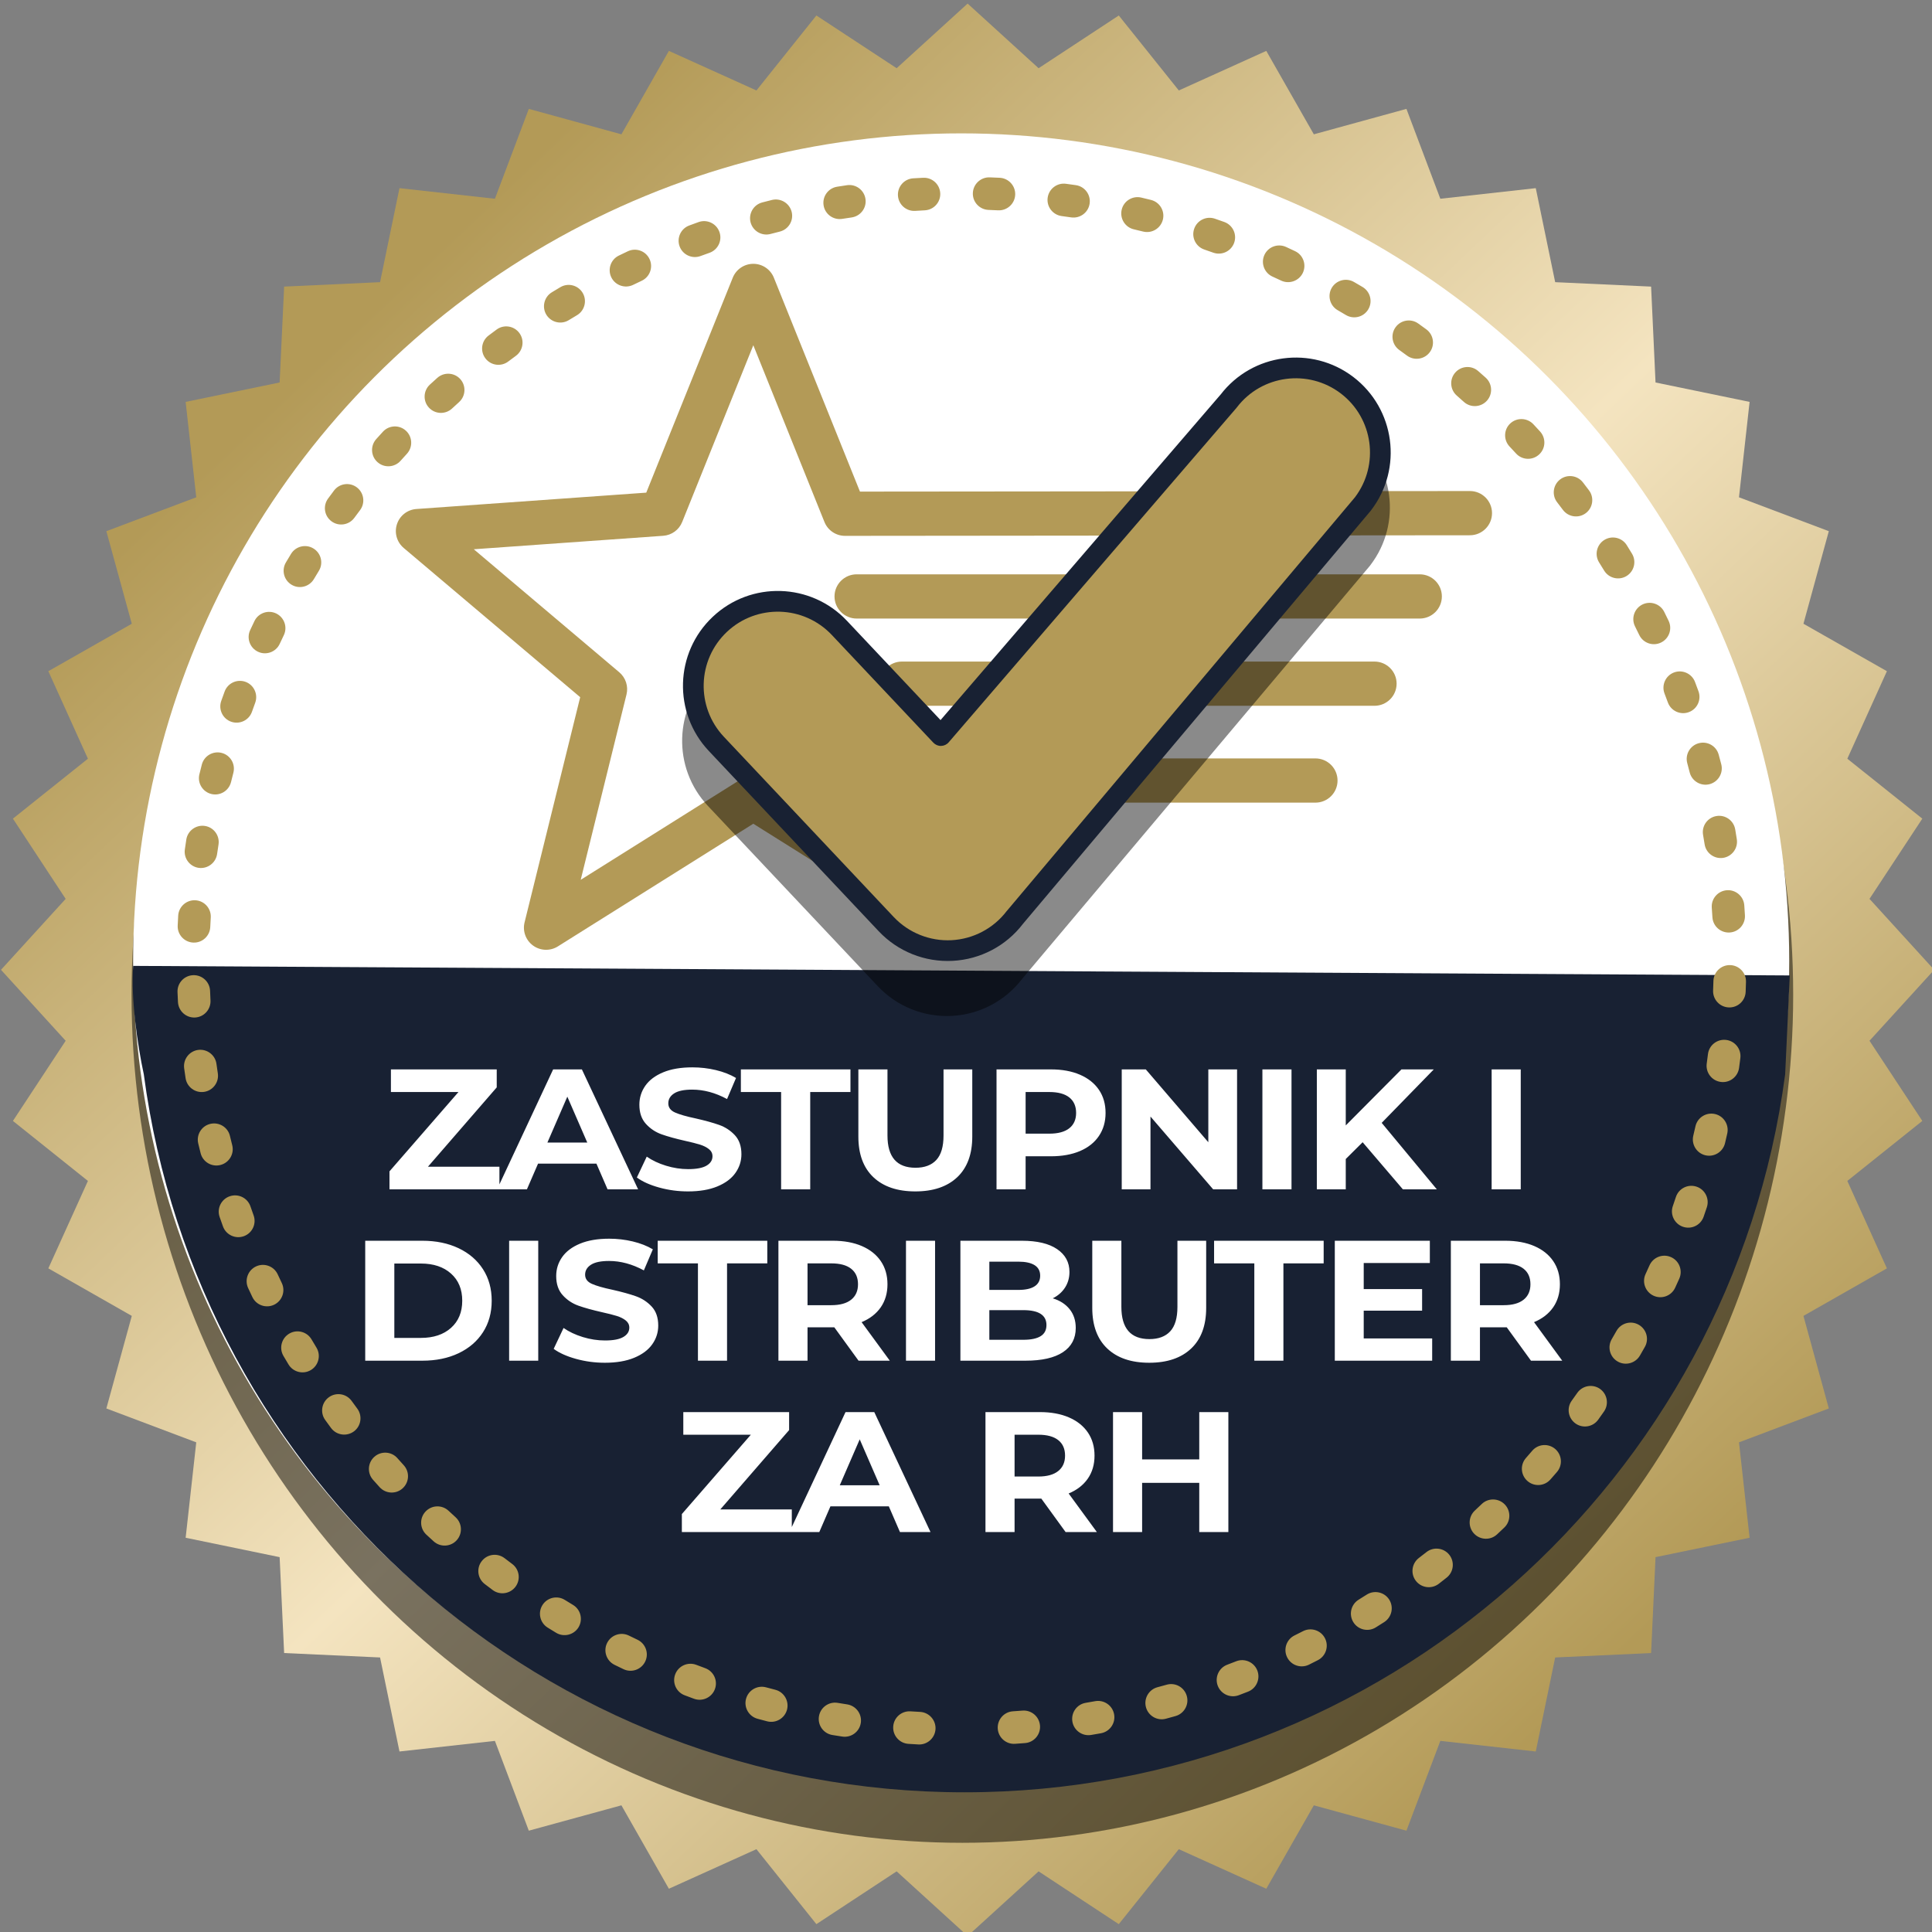
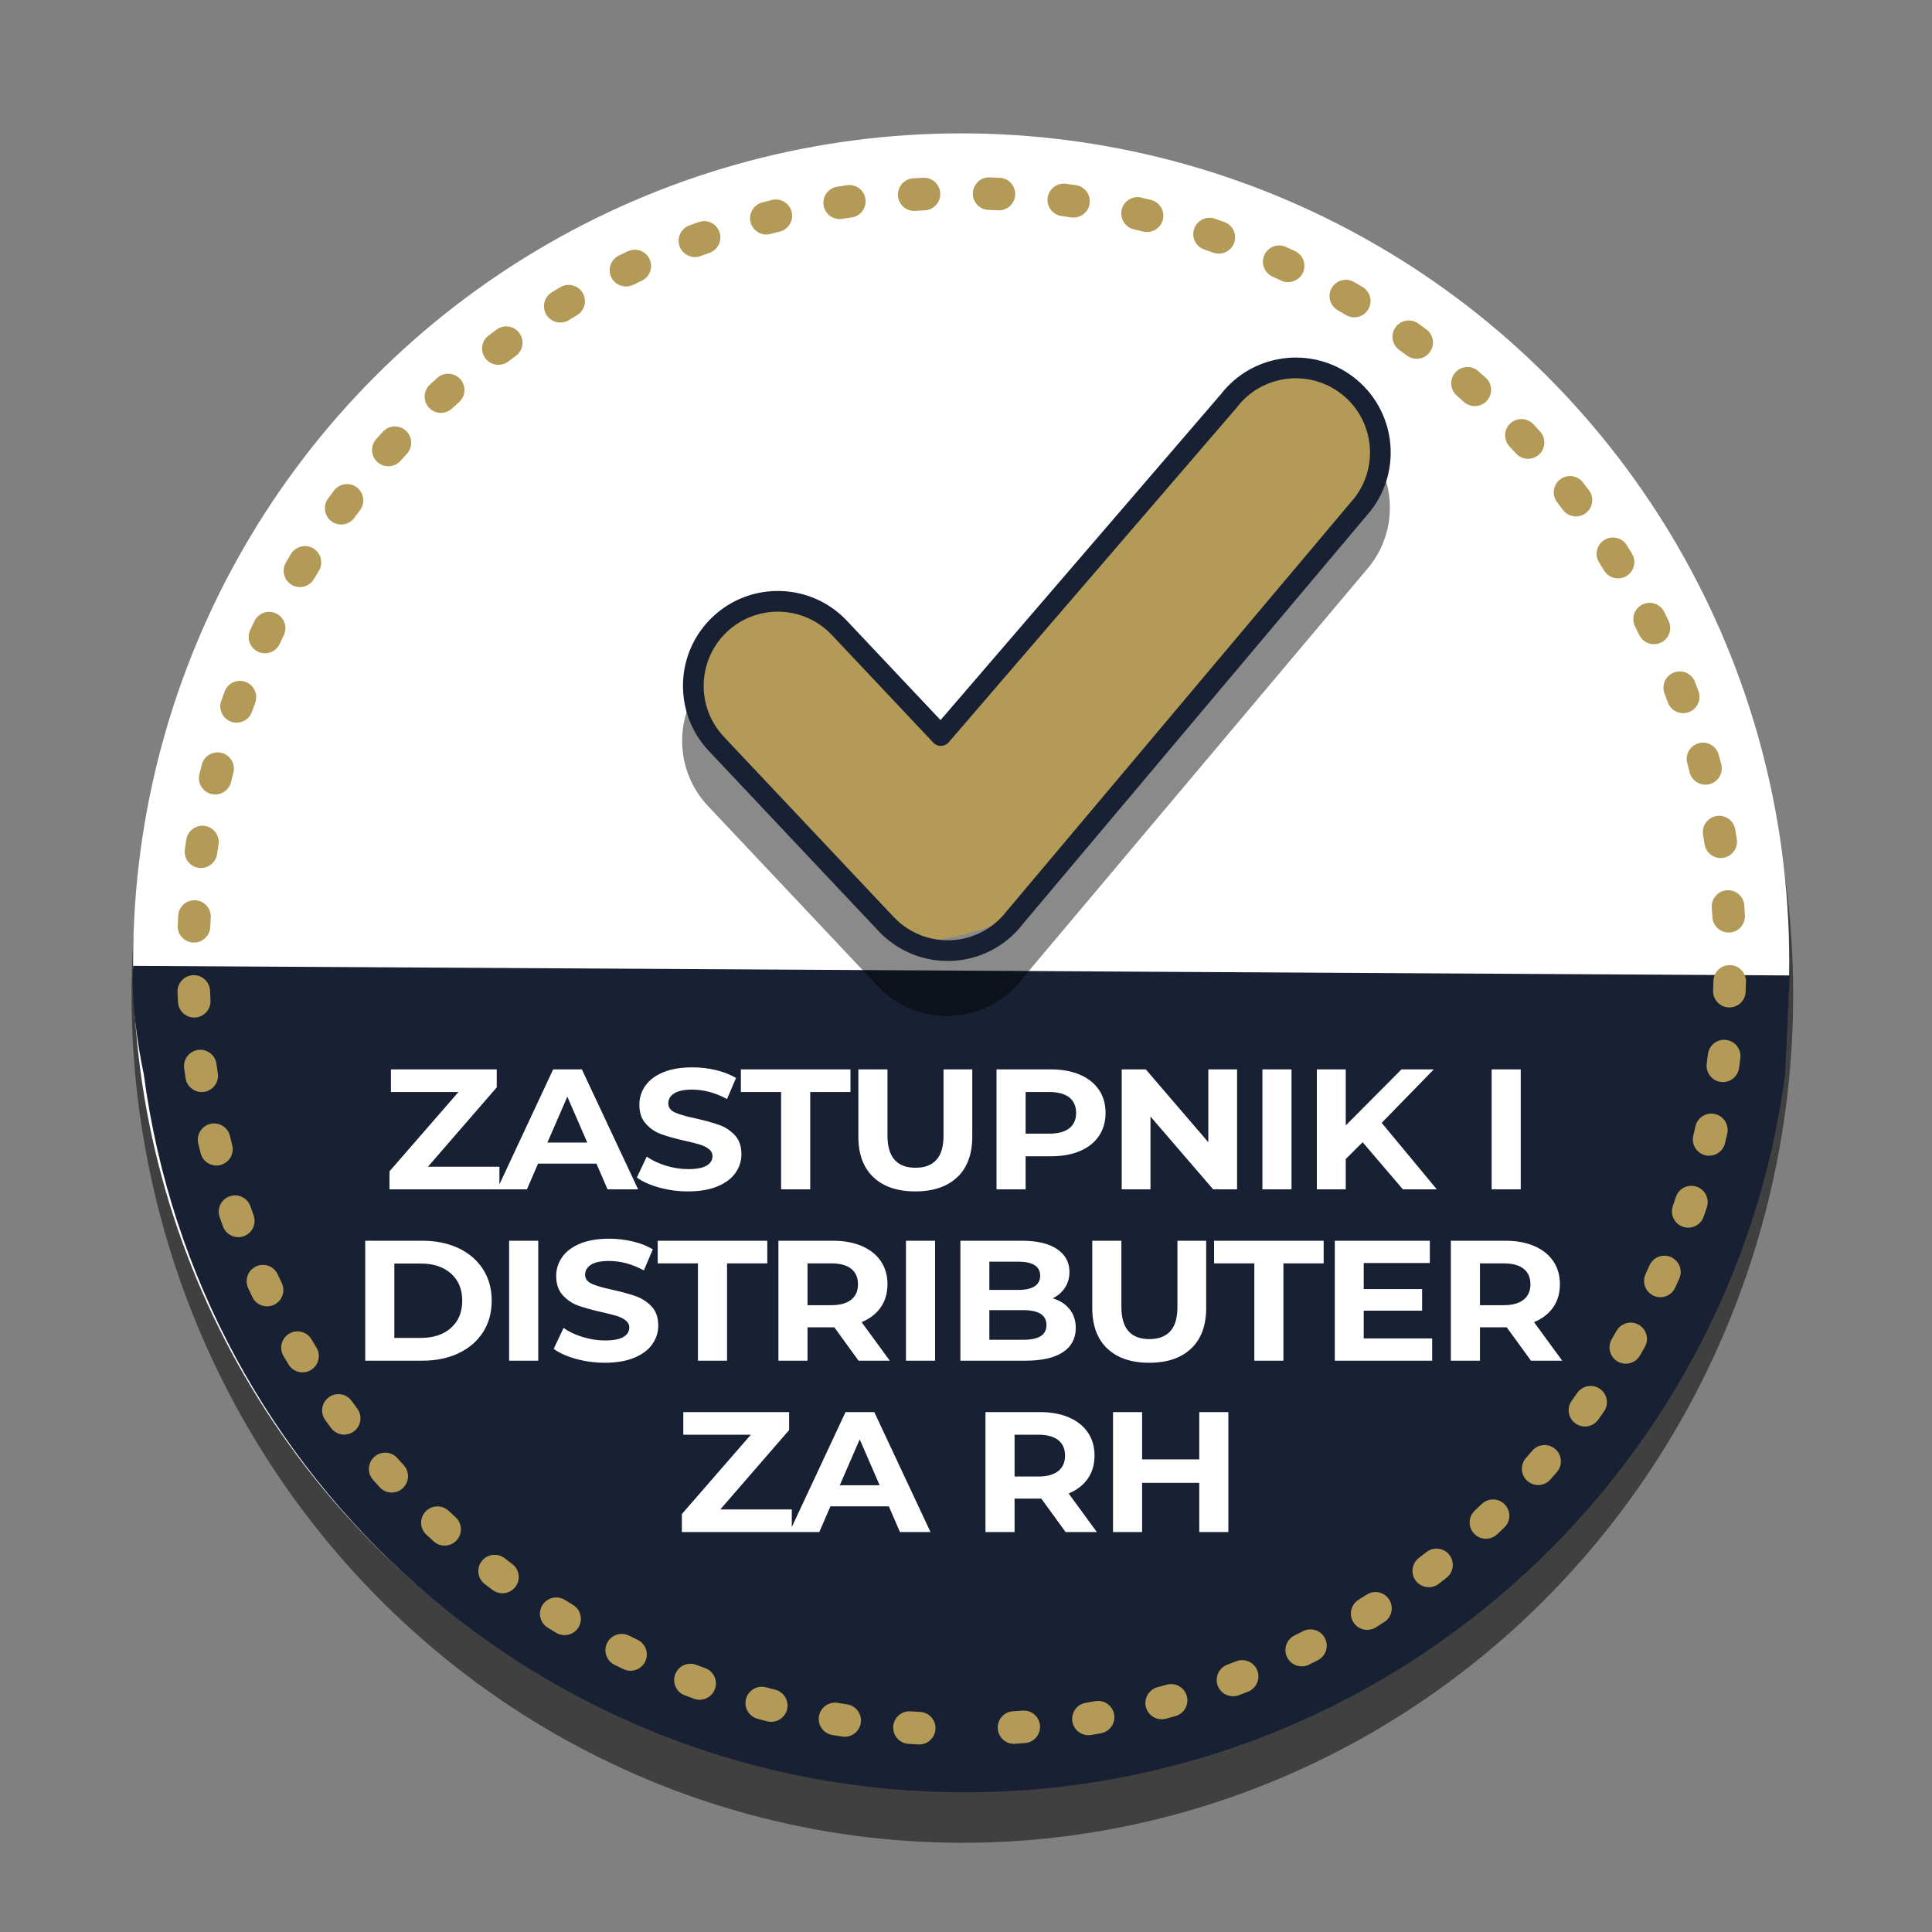
<svg xmlns="http://www.w3.org/2000/svg" width="100%" height="100%" viewBox="0 0 60 60" version="1.1" xml:space="preserve" style="fill-rule:evenodd;clip-rule:evenodd;stroke-linejoin:round;stroke-miterlimit:2;">
  <rect x="0" y="0" width="60" height="60" fill="#808080" stroke="none" />
  <g transform="matrix(1,0,0,1,-1346.38,-1030.66)">
    <g transform="matrix(0.988,0,0,0.941,1200.35,657.569)">
      <g transform="matrix(0.868,0,0,0.911,0.725,-113.851)">
        <g transform="matrix(-2.51,4.93038e-32,-4.93038e-32,2.51,791.673,418.988)">
-           <path d="M233.939,56.308L234.963,57.241L236.121,56.48L236.986,57.562L238.249,56.991L238.934,58.195L240.27,57.828L240.759,59.125L242.136,58.972L242.416,60.329L243.8,60.393L243.865,61.777L245.221,62.057L245.068,63.434L246.365,63.923L245.998,65.259L247.202,65.944L246.631,67.207L247.713,68.072L246.952,69.23L247.885,70.254L246.952,71.278L247.713,72.435L246.631,73.301L247.202,74.563L245.998,75.249L246.365,76.585L245.068,77.074L245.221,78.451L243.865,78.731L243.8,80.115L242.416,80.179L242.136,81.536L240.759,81.383L240.27,82.679L238.934,82.313L238.249,83.517L236.986,82.946L236.121,84.028L234.963,83.266L233.939,84.199L232.915,83.266L231.758,84.028L230.892,82.946L229.63,83.517L228.944,82.313L227.608,82.679L227.119,81.383L225.742,81.536L225.462,80.179L224.078,80.115L224.014,78.731L222.657,78.451L222.81,77.074L221.514,76.585L221.88,75.249L220.676,74.563L221.247,73.301L220.165,72.435L220.927,71.278L219.994,70.254L220.927,69.23L220.165,68.072L221.247,67.207L220.676,65.944L221.88,65.259L221.514,63.923L222.81,63.434L222.657,62.057L224.014,61.777L224.078,60.393L225.462,60.329L225.742,58.972L227.119,59.125L227.608,57.828L228.944,58.195L229.63,56.991L230.892,57.562L231.758,56.48L232.915,57.241L233.939,56.308Z" style="fill:url(#_Linear1);" />
-         </g>
+           </g>
        <g transform="matrix(-1.796,-2.19941e-16,2.2463e-16,-1.834,442.167,694.734)">
          <circle cx="132.445" cy="53.711" r="16.752" style="fill-opacity:0.5;" />
        </g>
        <g transform="matrix(-1.79,-2.19166e-16,2.19166e-16,-1.79,441.329,691.152)">
          <circle cx="132.445" cy="53.711" r="16.752" style="fill:white;" />
        </g>
        <g transform="matrix(1,4.93038e-32,0,1,80.762,338.952)">
          <path d="M153.33,260.158C151.386,274.831 138.812,286.17 123.611,286.17C108.41,286.17 95.835,274.831 93.891,260.158C93.659,259.087 93.419,257.397 93.506,256.231L153.497,256.577L153.33,260.158Z" style="fill:rgb(24,33,51);" />
        </g>
        <g transform="matrix(-1.661,-2.03382e-16,2.03382e-16,-1.661,424.258,684.229)">
          <path d="M133.349,37.339C133.153,37.328 133.003,37.16 133.013,36.965C133.024,36.769 133.192,36.618 133.387,36.629C133.46,36.633 133.532,36.637 133.605,36.642C133.8,36.655 133.949,36.825 133.935,37.021C133.922,37.216 133.753,37.364 133.557,37.351C133.488,37.347 133.418,37.342 133.349,37.339ZM134.94,37.503C134.746,37.473 134.612,37.292 134.642,37.098C134.672,36.904 134.853,36.771 135.047,36.801C135.119,36.812 135.191,36.823 135.262,36.835C135.456,36.867 135.587,37.05 135.554,37.244C135.522,37.437 135.339,37.568 135.146,37.536C135.077,37.525 135.008,37.514 134.94,37.503ZM136.507,37.822C136.317,37.774 136.202,37.58 136.25,37.39C136.299,37.2 136.492,37.085 136.682,37.133C136.753,37.151 136.823,37.17 136.893,37.189C137.082,37.24 137.195,37.435 137.144,37.624C137.093,37.813 136.898,37.926 136.708,37.875C136.641,37.857 136.574,37.839 136.507,37.822ZM138.035,38.293C137.85,38.226 137.755,38.022 137.822,37.838C137.889,37.654 138.093,37.558 138.277,37.625C138.345,37.65 138.414,37.675 138.481,37.701C138.665,37.77 138.758,37.975 138.688,38.159C138.619,38.342 138.414,38.435 138.23,38.366C138.165,38.341 138.1,38.317 138.035,38.293ZM139.509,38.912C139.332,38.827 139.257,38.615 139.342,38.438C139.427,38.261 139.639,38.186 139.816,38.271C139.882,38.302 139.947,38.334 140.012,38.366C140.188,38.453 140.26,38.667 140.173,38.842C140.086,39.018 139.873,39.09 139.697,39.003C139.634,38.973 139.572,38.942 139.509,38.912ZM140.916,39.672C140.748,39.571 140.695,39.352 140.796,39.184C140.898,39.017 141.116,38.963 141.284,39.064C141.346,39.102 141.408,39.14 141.47,39.178C141.636,39.282 141.687,39.501 141.583,39.668C141.48,39.834 141.26,39.885 141.094,39.781C141.035,39.745 140.976,39.708 140.916,39.672ZM142.243,40.566C142.085,40.449 142.053,40.226 142.17,40.069C142.288,39.912 142.511,39.879 142.668,39.997C142.726,40.04 142.784,40.084 142.841,40.128C142.997,40.247 143.027,40.471 142.907,40.626C142.788,40.782 142.565,40.811 142.409,40.692C142.354,40.65 142.298,40.608 142.243,40.566ZM143.476,41.584C143.331,41.452 143.321,41.227 143.453,41.082C143.585,40.937 143.81,40.927 143.955,41.059C144.008,41.107 144.062,41.157 144.115,41.206C144.258,41.34 144.266,41.565 144.132,41.708C143.998,41.852 143.773,41.86 143.63,41.726C143.579,41.678 143.528,41.631 143.476,41.584ZM144.605,42.717C144.474,42.572 144.485,42.347 144.631,42.215C144.776,42.083 145.001,42.095 145.132,42.24C145.181,42.294 145.23,42.348 145.278,42.403C145.407,42.55 145.393,42.774 145.246,42.904C145.099,43.034 144.874,43.02 144.745,42.873C144.698,42.82 144.652,42.769 144.605,42.717ZM145.62,43.954C145.503,43.796 145.536,43.573 145.693,43.457C145.851,43.34 146.074,43.373 146.191,43.53C146.234,43.588 146.277,43.647 146.319,43.706C146.434,43.865 146.398,44.087 146.239,44.202C146.08,44.317 145.858,44.281 145.743,44.122C145.702,44.066 145.661,44.01 145.62,43.954ZM146.509,45.283C146.408,45.115 146.463,44.896 146.631,44.795C146.799,44.694 147.018,44.749 147.119,44.917C147.156,44.979 147.193,45.041 147.23,45.104C147.329,45.274 147.271,45.491 147.102,45.59C146.933,45.689 146.715,45.632 146.616,45.462C146.581,45.402 146.545,45.342 146.509,45.283ZM147.265,46.692C147.181,46.515 147.257,46.303 147.434,46.219C147.611,46.135 147.823,46.21 147.907,46.387C147.938,46.453 147.969,46.519 148,46.585C148.081,46.763 148.003,46.974 147.825,47.056C147.647,47.138 147.436,47.06 147.354,46.881C147.325,46.818 147.295,46.755 147.265,46.692ZM147.88,48.169C147.813,47.984 147.909,47.78 148.094,47.714C148.278,47.648 148.482,47.744 148.548,47.928C148.573,47.996 148.597,48.065 148.621,48.134C148.685,48.319 148.586,48.521 148.401,48.585C148.215,48.649 148.013,48.551 147.949,48.365C147.926,48.3 147.903,48.234 147.88,48.169ZM148.346,49.698C148.298,49.508 148.414,49.315 148.604,49.267C148.794,49.219 148.987,49.334 149.035,49.524C149.053,49.595 149.07,49.665 149.087,49.736C149.133,49.927 149.015,50.119 148.824,50.164C148.633,50.209 148.441,50.092 148.396,49.901C148.38,49.833 148.363,49.765 148.346,49.698ZM148.66,51.266C148.631,51.072 148.765,50.891 148.959,50.862C149.153,50.833 149.334,50.967 149.363,51.161C149.374,51.232 149.384,51.304 149.394,51.376C149.42,51.571 149.284,51.75 149.09,51.777C148.896,51.803 148.716,51.667 148.69,51.473C148.68,51.404 148.67,51.335 148.66,51.266ZM148.82,52.857C148.81,52.662 148.96,52.494 149.156,52.484C149.352,52.474 149.519,52.625 149.529,52.821C149.533,52.893 149.536,52.966 149.539,53.038C149.547,53.234 149.394,53.4 149.198,53.407C149.002,53.415 148.837,53.262 148.829,53.066C148.826,52.996 148.823,52.927 148.82,52.857ZM148.825,54.457C148.834,54.261 149,54.109 149.196,54.118C149.392,54.127 149.544,54.293 149.535,54.489C149.532,54.562 149.528,54.634 149.524,54.707C149.512,54.902 149.344,55.052 149.149,55.041C148.953,55.03 148.803,54.862 148.814,54.666C148.818,54.596 148.822,54.527 148.825,54.457ZM148.676,56.05C148.704,55.856 148.884,55.721 149.078,55.748C149.272,55.776 149.407,55.956 149.379,56.15C149.369,56.222 149.358,56.294 149.347,56.366C149.317,56.559 149.135,56.692 148.941,56.662C148.747,56.632 148.615,56.45 148.645,56.256C148.656,56.187 148.666,56.119 148.676,56.05ZM148.372,57.62C148.419,57.429 148.611,57.312 148.802,57.359C148.992,57.406 149.109,57.598 149.062,57.789C149.045,57.859 149.027,57.93 149.009,58C148.96,58.19 148.766,58.304 148.576,58.255C148.386,58.206 148.272,58.012 148.321,57.822C148.338,57.755 148.355,57.687 148.372,57.62ZM147.916,59.152C147.981,58.967 148.184,58.87 148.369,58.935C148.554,59 148.651,59.203 148.586,59.388C148.562,59.457 148.537,59.525 148.512,59.593C148.445,59.777 148.241,59.872 148.056,59.805C147.872,59.737 147.778,59.533 147.845,59.349C147.869,59.283 147.893,59.218 147.916,59.152ZM147.311,60.633C147.394,60.455 147.606,60.378 147.783,60.461C147.961,60.544 148.038,60.756 147.955,60.933C147.924,60.999 147.893,61.065 147.862,61.13C147.777,61.307 147.564,61.381 147.387,61.296C147.211,61.21 147.136,60.998 147.222,60.821C147.252,60.759 147.282,60.696 147.311,60.633ZM146.565,62.047C146.665,61.878 146.883,61.822 147.051,61.922C147.22,62.022 147.276,62.24 147.176,62.409C147.139,62.471 147.102,62.534 147.064,62.596C146.962,62.763 146.743,62.816 146.576,62.714C146.408,62.612 146.355,62.393 146.457,62.226C146.493,62.166 146.529,62.107 146.565,62.047ZM145.684,63.382C145.8,63.224 146.022,63.189 146.18,63.305C146.339,63.421 146.373,63.643 146.257,63.802C146.214,63.86 146.171,63.919 146.127,63.977C146.01,64.133 145.787,64.165 145.63,64.047C145.473,63.929 145.442,63.706 145.559,63.55C145.601,63.494 145.643,63.438 145.684,63.382ZM144.677,64.625C144.808,64.479 145.033,64.466 145.179,64.597C145.325,64.727 145.338,64.952 145.207,65.099C145.159,65.153 145.11,65.207 145.061,65.26C144.929,65.405 144.704,65.415 144.559,65.282C144.415,65.15 144.405,64.925 144.537,64.78C144.584,64.729 144.631,64.677 144.677,64.625ZM143.555,65.765C143.7,65.632 143.925,65.641 144.058,65.786C144.191,65.93 144.181,66.155 144.037,66.288C143.984,66.337 143.93,66.386 143.876,66.434C143.73,66.565 143.506,66.554 143.374,66.408C143.243,66.262 143.255,66.037 143.401,65.906C143.453,65.859 143.504,65.812 143.555,65.765ZM142.328,66.792C142.485,66.673 142.708,66.704 142.826,66.86C142.945,67.017 142.914,67.24 142.757,67.358C142.7,67.402 142.642,67.445 142.583,67.488C142.425,67.605 142.203,67.571 142.086,67.413C141.97,67.256 142.003,67.033 142.161,66.916C142.217,66.875 142.273,66.834 142.328,66.792ZM141.008,67.694C141.175,67.591 141.394,67.644 141.497,67.811C141.599,67.978 141.547,68.197 141.38,68.3C141.318,68.337 141.256,68.375 141.194,68.412C141.025,68.513 140.807,68.458 140.706,68.289C140.606,68.121 140.661,67.902 140.829,67.802C140.889,67.766 140.949,67.73 141.008,67.694ZM139.606,68.463C139.782,68.378 139.995,68.451 140.081,68.627C140.167,68.804 140.093,69.017 139.917,69.102C139.852,69.134 139.786,69.165 139.721,69.196C139.543,69.28 139.331,69.204 139.248,69.026C139.164,68.849 139.24,68.637 139.418,68.553C139.481,68.524 139.543,68.494 139.606,68.463ZM138.136,69.092C138.319,69.024 138.524,69.118 138.592,69.302C138.66,69.486 138.566,69.69 138.383,69.758C138.315,69.784 138.246,69.808 138.178,69.833C137.993,69.899 137.79,69.802 137.724,69.617C137.658,69.432 137.755,69.229 137.939,69.163C138.005,69.14 138.07,69.116 138.136,69.092ZM136.611,69.573C136.8,69.523 136.995,69.637 137.045,69.827C137.094,70.017 136.981,70.211 136.791,70.261C136.721,70.279 136.651,70.297 136.58,70.315C136.39,70.362 136.197,70.246 136.149,70.055C136.102,69.865 136.218,69.672 136.409,69.625C136.476,69.608 136.543,69.591 136.611,69.573ZM135.046,69.903C135.24,69.872 135.422,70.004 135.453,70.197C135.484,70.391 135.352,70.573 135.158,70.604C135.086,70.616 135.015,70.627 134.943,70.637C134.749,70.666 134.568,70.531 134.54,70.337C134.511,70.143 134.646,69.963 134.84,69.934C134.909,69.924 134.977,69.913 135.046,69.903ZM133.456,70.077C133.652,70.065 133.82,70.215 133.832,70.41C133.844,70.606 133.695,70.775 133.499,70.787C133.427,70.791 133.355,70.795 133.282,70.799C133.086,70.808 132.919,70.657 132.91,70.461C132.9,70.265 133.052,70.098 133.248,70.089C133.317,70.085 133.387,70.082 133.456,70.077ZM131.856,70.098C132.052,70.105 132.206,70.269 132.199,70.465C132.192,70.661 132.027,70.815 131.831,70.808C131.759,70.805 131.686,70.802 131.614,70.799C131.418,70.789 131.267,70.623 131.276,70.427C131.285,70.231 131.452,70.08 131.648,70.089C131.717,70.092 131.787,70.095 131.856,70.098ZM130.263,69.964C130.457,69.99 130.594,70.169 130.568,70.363C130.542,70.557 130.363,70.694 130.169,70.668C130.097,70.659 130.025,70.649 129.953,70.638C129.759,70.61 129.624,70.429 129.653,70.235C129.681,70.041 129.862,69.907 130.056,69.935C130.125,69.945 130.194,69.955 130.263,69.964ZM128.69,69.675C128.881,69.72 128.999,69.912 128.954,70.103C128.91,70.293 128.718,70.412 128.527,70.367C128.457,70.351 128.386,70.334 128.316,70.316C128.125,70.269 128.009,70.076 128.056,69.886C128.104,69.695 128.296,69.579 128.487,69.626C128.554,69.643 128.622,69.659 128.69,69.675ZM127.153,69.234C127.338,69.297 127.438,69.499 127.374,69.685C127.311,69.871 127.109,69.97 126.923,69.907C126.854,69.883 126.786,69.859 126.718,69.835C126.533,69.769 126.436,69.566 126.502,69.381C126.568,69.196 126.771,69.1 126.956,69.165C127.021,69.189 127.087,69.212 127.153,69.234ZM125.667,68.644C125.845,68.725 125.924,68.936 125.843,69.115C125.762,69.293 125.551,69.372 125.372,69.291C125.306,69.261 125.24,69.23 125.175,69.199C124.997,69.116 124.921,68.904 125.004,68.726C125.088,68.549 125.3,68.473 125.477,68.556C125.54,68.586 125.603,68.615 125.667,68.644ZM124.245,67.911C124.415,68.009 124.473,68.227 124.375,68.397C124.276,68.566 124.059,68.624 123.889,68.526C123.826,68.49 123.764,68.453 123.701,68.416C123.533,68.315 123.478,68.097 123.578,67.929C123.678,67.76 123.897,67.705 124.065,67.805C124.125,67.841 124.185,67.876 124.245,67.911ZM122.902,67.043C123.061,67.157 123.098,67.38 122.983,67.539C122.869,67.698 122.647,67.735 122.488,67.62C122.429,67.578 122.37,67.535 122.311,67.492C122.154,67.376 122.12,67.153 122.236,66.996C122.352,66.838 122.575,66.804 122.733,66.92C122.789,66.962 122.845,67.002 122.902,67.043ZM121.649,66.049C121.796,66.178 121.811,66.403 121.682,66.55C121.553,66.698 121.328,66.713 121.181,66.583C121.126,66.535 121.072,66.487 121.018,66.439C120.872,66.308 120.86,66.083 120.991,65.937C121.122,65.791 121.347,65.779 121.493,65.91C121.545,65.957 121.597,66.003 121.649,66.049ZM120.498,64.938C120.632,65.081 120.626,65.306 120.483,65.44C120.34,65.574 120.115,65.567 119.98,65.425C119.931,65.372 119.881,65.318 119.832,65.265C119.7,65.12 119.709,64.895 119.854,64.763C119.999,64.63 120.224,64.64 120.356,64.785C120.403,64.836 120.45,64.887 120.498,64.938ZM119.46,63.721C119.58,63.876 119.551,64.099 119.396,64.219C119.241,64.339 119.018,64.31 118.898,64.155C118.853,64.098 118.809,64.04 118.766,63.982C118.648,63.825 118.679,63.602 118.836,63.484C118.993,63.366 119.216,63.398 119.334,63.555C119.376,63.61 119.418,63.666 119.46,63.721ZM118.545,62.409C118.649,62.575 118.599,62.794 118.433,62.899C118.267,63.003 118.047,62.953 117.943,62.787C117.905,62.725 117.866,62.663 117.829,62.601C117.727,62.434 117.78,62.215 117.947,62.113C118.114,62.011 118.333,62.064 118.435,62.231C118.472,62.291 118.508,62.35 118.545,62.409ZM117.762,61.014C117.85,61.19 117.778,61.403 117.603,61.491C117.427,61.578 117.214,61.507 117.126,61.332C117.094,61.267 117.062,61.201 117.03,61.136C116.945,60.959 117.019,60.747 117.196,60.662C117.372,60.576 117.585,60.65 117.67,60.827C117.701,60.89 117.731,60.952 117.762,61.014ZM117.119,59.55C117.189,59.733 117.097,59.939 116.914,60.009C116.731,60.079 116.525,59.987 116.455,59.804C116.43,59.736 116.404,59.668 116.379,59.6C116.311,59.415 116.406,59.211 116.59,59.144C116.774,59.076 116.979,59.171 117.046,59.355C117.07,59.42 117.095,59.485 117.119,59.55ZM116.623,58.03C116.675,58.219 116.563,58.415 116.374,58.466C116.185,58.518 115.989,58.406 115.938,58.217C115.919,58.147 115.9,58.077 115.882,58.007C115.833,57.817 115.947,57.623 116.137,57.573C116.326,57.524 116.521,57.638 116.57,57.828C116.587,57.896 116.605,57.963 116.623,58.03ZM116.279,56.468C116.312,56.662 116.181,56.845 115.988,56.878C115.795,56.911 115.611,56.781 115.578,56.587C115.566,56.516 115.554,56.444 115.543,56.372C115.513,56.179 115.646,55.997 115.839,55.966C116.033,55.936 116.215,56.069 116.245,56.263C116.256,56.331 116.267,56.4 116.279,56.468ZM116.089,54.88C116.103,55.076 115.955,55.246 115.759,55.26C115.564,55.274 115.394,55.126 115.38,54.931C115.375,54.858 115.37,54.786 115.366,54.713C115.355,54.517 115.504,54.349 115.7,54.338C115.896,54.327 116.064,54.476 116.075,54.672C116.079,54.742 116.084,54.811 116.089,54.88ZM116.053,53.281C116.048,53.477 115.885,53.632 115.689,53.627C115.493,53.622 115.338,53.459 115.343,53.263C115.345,53.19 115.347,53.118 115.35,53.045C115.357,52.849 115.522,52.696 115.718,52.704C115.914,52.711 116.067,52.876 116.06,53.072C116.057,53.142 116.055,53.211 116.053,53.281ZM116.172,51.686C116.148,51.881 115.97,52.019 115.775,51.995C115.581,51.971 115.442,51.794 115.466,51.599C115.475,51.527 115.485,51.455 115.494,51.383C115.521,51.189 115.7,51.052 115.894,51.079C116.089,51.105 116.225,51.285 116.199,51.479C116.189,51.548 116.18,51.617 116.172,51.686ZM116.445,50.11C116.402,50.302 116.212,50.422 116.02,50.379C115.829,50.336 115.709,50.146 115.751,49.955C115.767,49.884 115.784,49.813 115.8,49.743C115.846,49.552 116.038,49.434 116.228,49.479C116.419,49.524 116.537,49.716 116.492,49.907C116.476,49.975 116.46,50.042 116.445,50.11ZM116.871,48.569C116.81,48.755 116.609,48.857 116.422,48.795C116.236,48.734 116.135,48.532 116.196,48.346C116.219,48.277 116.243,48.208 116.266,48.14C116.33,47.954 116.532,47.856 116.718,47.92C116.903,47.984 117.002,48.186 116.938,48.371C116.915,48.437 116.893,48.503 116.871,48.569ZM117.447,47.077C117.367,47.257 117.157,47.338 116.978,47.258C116.799,47.179 116.718,46.969 116.797,46.789C116.827,46.723 116.857,46.657 116.887,46.591C116.969,46.412 117.18,46.334 117.358,46.416C117.536,46.498 117.615,46.709 117.533,46.887C117.504,46.95 117.475,47.014 117.447,47.077ZM118.166,45.649C118.069,45.82 117.852,45.88 117.682,45.783C117.511,45.686 117.451,45.469 117.548,45.299C117.583,45.236 117.62,45.173 117.656,45.11C117.755,44.941 117.973,44.883 118.142,44.982C118.312,45.081 118.369,45.299 118.27,45.468C118.235,45.528 118.2,45.588 118.166,45.649ZM119.021,44.297C118.908,44.458 118.686,44.496 118.526,44.384C118.366,44.271 118.327,44.049 118.44,43.889C118.481,43.829 118.524,43.77 118.566,43.711C118.681,43.552 118.903,43.516 119.062,43.631C119.221,43.746 119.257,43.968 119.142,44.127C119.101,44.184 119.061,44.24 119.021,44.297ZM120.003,43.035C119.876,43.184 119.651,43.201 119.502,43.073C119.354,42.945 119.336,42.721 119.464,42.572C119.512,42.517 119.559,42.462 119.607,42.408C119.737,42.26 119.962,42.246 120.109,42.376C120.256,42.506 120.27,42.73 120.14,42.877C120.094,42.93 120.049,42.982 120.003,43.035ZM121.103,41.874C120.962,42.009 120.737,42.004 120.601,41.863C120.465,41.721 120.47,41.496 120.612,41.36C120.664,41.31 120.717,41.26 120.77,41.211C120.913,41.077 121.138,41.085 121.272,41.228C121.406,41.371 121.398,41.596 121.255,41.73C121.204,41.778 121.153,41.825 121.103,41.874ZM122.31,40.824C122.156,40.945 121.933,40.919 121.811,40.765C121.69,40.611 121.716,40.387 121.871,40.266C121.928,40.221 121.985,40.176 122.042,40.132C122.198,40.013 122.421,40.042 122.541,40.198C122.66,40.353 122.631,40.576 122.475,40.696C122.42,40.738 122.365,40.781 122.31,40.824ZM123.613,39.896C123.448,40.002 123.228,39.954 123.122,39.789C123.017,39.624 123.065,39.404 123.23,39.298C123.291,39.259 123.352,39.22 123.414,39.182C123.58,39.078 123.8,39.129 123.903,39.295C124.007,39.462 123.956,39.681 123.79,39.785C123.731,39.822 123.672,39.859 123.613,39.896ZM125,39.1C124.826,39.189 124.611,39.12 124.522,38.945C124.433,38.771 124.502,38.556 124.677,38.467C124.741,38.434 124.806,38.402 124.871,38.369C125.047,38.282 125.26,38.354 125.347,38.53C125.434,38.706 125.362,38.919 125.187,39.006C125.124,39.037 125.062,39.068 125,39.1ZM126.458,38.443C126.276,38.515 126.069,38.425 125.997,38.242C125.926,38.06 126.016,37.853 126.198,37.781C126.266,37.755 126.334,37.729 126.401,37.703C126.585,37.634 126.79,37.726 126.86,37.91C126.929,38.093 126.836,38.299 126.653,38.368C126.588,38.393 126.523,38.418 126.458,38.443ZM127.973,37.932C127.785,37.986 127.588,37.876 127.535,37.687C127.481,37.498 127.591,37.302 127.78,37.248C127.85,37.229 127.919,37.209 127.99,37.19C128.179,37.139 128.374,37.252 128.425,37.441C128.476,37.63 128.364,37.826 128.174,37.877C128.107,37.895 128.04,37.913 127.973,37.932ZM129.531,37.573C129.338,37.607 129.154,37.479 129.119,37.286C129.084,37.093 129.213,36.908 129.406,36.873C129.477,36.86 129.549,36.848 129.62,36.836C129.814,36.804 129.997,36.935 130.029,37.128C130.061,37.322 129.931,37.505 129.737,37.537C129.668,37.548 129.6,37.56 129.531,37.573ZM131.118,37.367C130.922,37.383 130.751,37.237 130.735,37.041C130.719,36.846 130.865,36.674 131.061,36.659C131.133,36.653 131.205,36.648 131.278,36.643C131.473,36.629 131.643,36.778 131.656,36.973C131.669,37.169 131.521,37.339 131.326,37.352C131.256,37.356 131.187,37.362 131.118,37.367Z" style="fill:rgb(179,154,87);" />
        </g>
        <g transform="matrix(0.567,1.3245e-16,-1.38985e-16,0.541,82.127,562.923)">
          <path d="M187.654,74.594L178.876,74.594L178.876,73.389L183.282,68.077L178.968,68.077L178.968,66.562L185.726,66.562L185.726,67.767L181.332,73.08L185.898,73.08L185.898,74.26L189.329,66.562L191.165,66.562L194.756,74.594L192.805,74.594L192.094,72.873L188.365,72.873L187.654,74.594ZM191.509,71.462L190.235,68.387L188.962,71.462L191.509,71.462ZM206.328,97.542L197.55,97.542L197.55,96.337L201.956,91.025L197.642,91.025L197.642,89.51L204.4,89.51L204.4,90.715L200.005,96.028L204.572,96.028L204.572,97.207L208.003,89.51L209.839,89.51L213.43,97.542L211.479,97.542L210.768,95.821L207.039,95.821L206.328,97.542ZM210.183,94.41L208.909,91.335L207.636,94.41L210.183,94.41ZM197.946,74.732C197.311,74.732 196.697,74.646 196.104,74.474C195.511,74.302 195.035,74.078 194.676,73.802L195.307,72.403C195.651,72.655 196.06,72.858 196.535,73.011C197.009,73.164 197.483,73.24 197.957,73.24C198.485,73.24 198.875,73.162 199.128,73.005C199.38,72.848 199.506,72.64 199.506,72.38C199.506,72.188 199.432,72.03 199.283,71.904C199.133,71.777 198.942,71.676 198.709,71.599C198.476,71.523 198.16,71.439 197.762,71.347C197.15,71.202 196.649,71.056 196.259,70.911C195.869,70.766 195.534,70.532 195.255,70.211C194.976,69.89 194.836,69.462 194.836,68.926C194.836,68.459 194.963,68.037 195.215,67.658C195.467,67.28 195.848,66.979 196.357,66.757C196.865,66.536 197.487,66.425 198.221,66.425C198.734,66.425 199.235,66.486 199.724,66.608C200.214,66.731 200.642,66.907 201.009,67.136L200.436,68.547C199.694,68.127 198.952,67.916 198.21,67.916C197.69,67.916 197.305,68.001 197.057,68.169C196.808,68.337 196.684,68.559 196.684,68.834C196.684,69.11 196.827,69.314 197.114,69.448C197.401,69.582 197.839,69.714 198.428,69.844C199.04,69.989 199.541,70.135 199.931,70.28C200.321,70.425 200.656,70.655 200.935,70.968C201.214,71.282 201.354,71.707 201.354,72.242C201.354,72.701 201.225,73.12 200.969,73.498C200.713,73.877 200.329,74.177 199.816,74.399C199.304,74.621 198.68,74.732 197.946,74.732ZM203.889,68.077L201.319,68.077L201.319,66.562L208.318,66.562L208.318,68.077L205.748,68.077L205.748,74.594L203.889,74.594L203.889,68.077ZM212.46,74.732C211.313,74.732 210.42,74.414 209.781,73.78C209.142,73.145 208.823,72.238 208.823,71.06L208.823,66.562L210.682,66.562L210.682,70.991C210.682,72.429 211.279,73.148 212.472,73.148C213.053,73.148 213.497,72.974 213.803,72.626C214.109,72.278 214.262,71.733 214.262,70.991L214.262,66.562L216.098,66.562L216.098,71.06C216.098,72.238 215.778,73.145 215.14,73.78C214.501,74.414 213.608,74.732 212.46,74.732ZM221.123,66.562C221.835,66.562 222.452,66.681 222.976,66.918C223.5,67.155 223.904,67.492 224.187,67.928C224.47,68.364 224.611,68.88 224.611,69.477C224.611,70.066 224.47,70.58 224.187,71.02C223.904,71.46 223.5,71.796 222.976,72.03C222.452,72.263 221.835,72.38 221.123,72.38L219.505,72.38L219.505,74.594L217.647,74.594L217.647,66.562L221.123,66.562ZM221.02,70.865C221.578,70.865 222.003,70.745 222.294,70.504C222.584,70.263 222.73,69.92 222.73,69.477C222.73,69.026 222.584,68.679 222.294,68.438C222.003,68.197 221.578,68.077 221.02,68.077L219.505,68.077L219.505,70.865L221.02,70.865ZM233.01,66.562L233.01,74.594L231.484,74.594L227.48,69.718L227.48,74.594L225.644,74.594L225.644,66.562L227.181,66.562L231.174,71.439L231.174,66.562L233.01,66.562ZM234.628,66.562L236.487,66.562L236.487,74.594L234.628,74.594L234.628,66.562ZM241.03,71.439L239.952,72.563L239.952,74.594L238.105,74.594L238.105,66.562L239.952,66.562L239.952,70.314L243.509,66.562L245.574,66.562L242.247,70.142L245.769,74.594L243.601,74.594L241.03,71.439ZM249.269,66.562L251.128,66.562L251.128,74.594L249.269,74.594L249.269,66.562ZM177.327,78.036L180.976,78.036C181.848,78.036 182.619,78.203 183.288,78.535C183.957,78.868 184.477,79.337 184.848,79.941C185.219,80.545 185.405,81.249 185.405,82.052C185.405,82.855 185.219,83.559 184.848,84.163C184.477,84.768 183.957,85.236 183.288,85.569C182.619,85.902 181.848,86.068 180.976,86.068L177.327,86.068L177.327,78.036ZM180.884,84.542C181.687,84.542 182.328,84.318 182.806,83.871C183.284,83.423 183.523,82.817 183.523,82.052C183.523,81.287 183.284,80.681 182.806,80.234C182.328,79.786 181.687,79.562 180.884,79.562L179.186,79.562L179.186,84.542L180.884,84.542ZM186.518,78.036L188.377,78.036L188.377,86.068L186.518,86.068L186.518,78.036ZM192.633,86.206C191.998,86.206 191.385,86.12 190.792,85.948C190.199,85.776 189.723,85.552 189.363,85.276L189.994,83.877C190.339,84.129 190.748,84.332 191.222,84.485C191.696,84.638 192.171,84.714 192.645,84.714C193.173,84.714 193.563,84.636 193.815,84.479C194.068,84.322 194.194,84.114 194.194,83.854C194.194,83.662 194.119,83.504 193.97,83.377C193.821,83.251 193.63,83.15 193.396,83.073C193.163,82.997 192.848,82.913 192.45,82.821C191.838,82.676 191.337,82.53 190.947,82.385C190.557,82.24 190.222,82.006 189.943,81.685C189.664,81.364 189.524,80.935 189.524,80.4C189.524,79.933 189.65,79.511 189.903,79.132C190.155,78.754 190.536,78.453 191.044,78.231C191.553,78.01 192.174,77.899 192.909,77.899C193.421,77.899 193.922,77.96 194.412,78.082C194.901,78.205 195.33,78.381 195.697,78.61L195.123,80.021C194.381,79.601 193.639,79.39 192.897,79.39C192.377,79.39 191.993,79.474 191.744,79.643C191.496,79.811 191.371,80.033 191.371,80.308C191.371,80.584 191.515,80.788 191.802,80.922C192.088,81.056 192.526,81.188 193.115,81.318C193.727,81.463 194.228,81.609 194.618,81.754C195.008,81.899 195.343,82.129 195.622,82.442C195.902,82.756 196.041,83.181 196.041,83.716C196.041,84.175 195.913,84.594 195.657,84.972C195.401,85.351 195.016,85.651 194.504,85.873C193.991,86.095 193.368,86.206 192.633,86.206ZM198.577,79.551L196.007,79.551L196.007,78.036L203.006,78.036L203.006,79.551L200.436,79.551L200.436,86.068L198.577,86.068L198.577,79.551ZM208.835,86.068L207.286,83.831L205.576,83.831L205.576,86.068L203.717,86.068L203.717,78.036L207.194,78.036C207.905,78.036 208.523,78.155 209.047,78.392C209.571,78.629 209.974,78.966 210.257,79.402C210.54,79.838 210.682,80.354 210.682,80.951C210.682,81.547 210.538,82.062 210.252,82.494C209.965,82.926 209.557,83.257 209.03,83.487L210.831,86.068L208.835,86.068ZM208.8,80.951C208.8,80.499 208.655,80.153 208.364,79.912C208.073,79.671 207.649,79.551 207.091,79.551L205.576,79.551L205.576,82.351L207.091,82.351C207.649,82.351 208.073,82.228 208.364,81.983C208.655,81.739 208.8,81.394 208.8,80.951ZM211.864,78.036L213.722,78.036L213.722,86.068L211.864,86.068L211.864,78.036ZM221.238,81.892C221.697,82.037 222.056,82.28 222.316,82.62C222.577,82.961 222.707,83.379 222.707,83.877C222.707,84.58 222.433,85.122 221.886,85.5C221.339,85.879 220.542,86.068 219.494,86.068L215.34,86.068L215.34,78.036L219.264,78.036C220.244,78.036 220.995,78.224 221.519,78.599C222.043,78.973 222.305,79.482 222.305,80.125C222.305,80.515 222.211,80.863 222.024,81.169C221.836,81.475 221.574,81.716 221.238,81.892ZM219.356,84.668C219.846,84.668 220.215,84.588 220.463,84.427C220.712,84.267 220.836,84.018 220.836,83.682C220.836,83.016 220.343,82.683 219.356,82.683L217.188,82.683L217.188,84.668L219.356,84.668ZM217.188,79.436L217.188,81.329L219.035,81.329C219.494,81.329 219.842,81.249 220.079,81.088C220.316,80.928 220.435,80.691 220.435,80.377C220.435,80.063 220.316,79.828 220.079,79.671C219.842,79.515 219.494,79.436 219.035,79.436L217.188,79.436ZM227.399,86.206C226.252,86.206 225.359,85.888 224.72,85.253C224.082,84.619 223.762,83.712 223.762,82.534L223.762,78.036L225.621,78.036L225.621,82.465C225.621,83.903 226.218,84.622 227.411,84.622C227.992,84.622 228.436,84.448 228.742,84.1C229.048,83.752 229.201,83.207 229.201,82.465L229.201,78.036L231.037,78.036L231.037,82.534C231.037,83.712 230.717,84.619 230.079,85.253C229.44,85.888 228.547,86.206 227.399,86.206ZM234.112,79.551L231.542,79.551L231.542,78.036L238.541,78.036L238.541,79.551L235.97,79.551L235.97,86.068L234.112,86.068L234.112,79.551ZM245.471,84.577L245.471,86.068L239.252,86.068L239.252,78.036L245.322,78.036L245.322,79.528L241.099,79.528L241.099,81.272L244.828,81.272L244.828,82.718L241.099,82.718L241.099,84.577L245.471,84.577ZM251.782,86.068L250.233,83.831L248.523,83.831L248.523,86.068L246.664,86.068L246.664,78.036L250.141,78.036C250.852,78.036 251.47,78.155 251.994,78.392C252.518,78.629 252.921,78.966 253.204,79.402C253.487,79.838 253.629,80.354 253.629,80.951C253.629,81.547 253.485,82.062 253.199,82.494C252.912,82.926 252.504,83.257 251.977,83.487L253.778,86.068L251.782,86.068ZM251.747,80.951C251.747,80.499 251.602,80.153 251.311,79.912C251.02,79.671 250.596,79.551 250.038,79.551L248.523,79.551L248.523,82.351L250.038,82.351C250.596,82.351 251.02,82.228 251.311,81.983C251.602,81.739 251.747,81.394 251.747,80.951ZM222.058,97.542L220.509,95.305L218.8,95.305L218.8,97.542L216.941,97.542L216.941,89.51L220.418,89.51C221.129,89.51 221.747,89.629 222.271,89.866C222.795,90.103 223.198,90.44 223.481,90.876C223.764,91.312 223.906,91.828 223.906,92.425C223.906,93.021 223.762,93.536 223.475,93.968C223.188,94.4 222.781,94.731 222.253,94.96L224.055,97.542L222.058,97.542ZM222.024,92.425C222.024,91.973 221.879,91.627 221.588,91.386C221.297,91.145 220.873,91.025 220.314,91.025L218.8,91.025L218.8,93.825L220.314,93.825C220.873,93.825 221.297,93.702 221.588,93.457C221.879,93.213 222.024,92.868 222.024,92.425ZM232.454,89.51L232.454,97.542L230.595,97.542L230.595,94.249L226.946,94.249L226.946,97.542L225.087,97.542L225.087,89.51L226.946,89.51L226.946,92.677L230.595,92.677L230.595,89.51L232.454,89.51Z" style="fill:white;" />
        </g>
        <g transform="matrix(3.751,0,0,2.95,-467.268,780.831)">
          <g transform="matrix(-0.218,0,0,0.279,325.896,-97.034)">
-             <path d="M651.195,101.33C650.654,101.329 650.214,101.765 650.214,102.302C650.213,102.84 650.652,103.276 651.194,103.277L678.867,103.303C679.268,103.303 679.629,103.061 679.778,102.692L682.928,94.913L686.078,102.692C686.217,103.038 686.544,103.274 686.918,103.3C686.918,103.3 695.307,103.893 695.307,103.893L688.863,109.308C688.579,109.547 688.455,109.926 688.544,110.285L690.572,118.443L683.45,114C683.131,113.801 682.725,113.801 682.406,114L675.251,118.463L675.77,116.265C675.894,115.742 675.566,115.218 675.039,115.095C674.512,114.972 673.984,115.297 673.86,115.82L672.795,120.327C672.704,120.711 672.856,121.112 673.18,121.342C673.504,121.571 673.935,121.584 674.272,121.374C674.272,121.374 682.928,115.974 682.928,115.974L691.584,121.374C691.922,121.585 692.356,121.571 692.68,121.338C693.004,121.106 693.154,120.701 693.058,120.316C693.058,120.316 690.595,110.404 690.595,110.404L698.412,103.835C698.716,103.579 698.834,103.166 698.71,102.79C698.587,102.413 698.246,102.149 697.848,102.121L687.669,101.401L683.838,91.94C683.689,91.571 683.328,91.329 682.928,91.329C682.527,91.329 682.167,91.571 682.018,91.94L678.205,101.355L651.195,101.33ZM678.351,106.943C678.892,106.943 679.332,106.507 679.332,105.969C679.332,105.432 678.892,104.996 678.351,104.996L653.416,104.996C652.874,104.996 652.435,105.432 652.435,105.969C652.435,106.507 652.874,106.943 653.416,106.943L678.351,106.943ZM676.347,110.783C676.888,110.783 677.328,110.347 677.328,109.809C677.328,109.272 676.888,108.836 676.347,108.836L655.42,108.836C654.878,108.836 654.439,109.272 654.439,109.809C654.439,110.347 654.878,110.783 655.42,110.783L676.347,110.783ZM673.731,115.046C674.272,115.046 674.712,114.61 674.712,114.073C674.712,113.536 674.272,113.099 673.731,113.099L658.036,113.099C657.494,113.099 657.055,113.536 657.055,114.073C657.055,114.61 657.494,115.046 658.036,115.046L673.731,115.046Z" style="fill:rgb(179,154,87);" />
-           </g>
+             </g>
          <g transform="matrix(-0.54,0.085,-0.067,-0.687,197.089,-27.179)">
            <path d="M20.911,63.853L20.907,63.856C20.257,64.516 19.193,64.525 18.531,63.877C17.867,63.226 17.855,62.16 18.506,61.496C18.508,61.494 18.51,61.491 18.512,61.489C18.512,61.489 25.543,54.969 25.542,54.97C25.887,54.618 26.37,54.436 26.862,54.471C27.355,54.506 27.808,54.756 28.1,55.155L30.697,58.698C31.246,59.447 31.084,60.502 30.334,61.051C29.585,61.601 28.53,61.438 27.981,60.689L26.549,58.736L20.911,63.853Z" style="fill-opacity:0.46;" />
          </g>
          <g transform="matrix(-0.54,0.085,-0.067,-0.687,197.097,-27.855)">
-             <path d="M26.577,58.463L20.78,63.723C20.201,64.315 19.25,64.325 18.659,63.745C18.068,63.166 18.058,62.216 18.637,61.624L25.67,55.101C25.979,54.786 26.409,54.623 26.849,54.654C27.288,54.685 27.692,54.908 27.952,55.264L30.549,58.807C31.038,59.474 30.893,60.414 30.226,60.903C29.558,61.393 28.618,61.248 28.129,60.58L26.577,58.463Z" style="fill:rgb(179,154,87);" />
+             <path d="M26.577,58.463L20.78,63.723C20.201,64.315 19.25,64.325 18.659,63.745C18.068,63.166 18.058,62.216 18.637,61.624L25.67,55.101C27.288,54.685 27.692,54.908 27.952,55.264L30.549,58.807C31.038,59.474 30.893,60.414 30.226,60.903C29.558,61.393 28.618,61.248 28.129,60.58L26.577,58.463Z" style="fill:rgb(179,154,87);" />
          </g>
          <g transform="matrix(-0.54,0.085,-0.067,-0.687,197.097,-27.855)">
            <path d="M20.911,63.853C20.91,63.853 20.908,63.856 20.907,63.856C20.257,64.516 19.193,64.525 18.531,63.877C17.867,63.226 17.855,62.16 18.506,61.496C18.508,61.494 18.51,61.491 18.512,61.489C18.512,61.489 25.543,54.969 25.542,54.97C25.887,54.618 26.37,54.436 26.862,54.471C27.355,54.506 27.808,54.756 28.1,55.155L30.697,58.698C31.246,59.447 31.084,60.502 30.334,61.051C29.585,61.601 28.53,61.438 27.981,60.689L26.549,58.736L20.911,63.853ZM26.725,58.354L28.277,60.471C28.707,61.057 29.531,61.184 30.117,60.755C30.703,60.325 30.83,59.501 30.401,58.915L27.804,55.372C27.575,55.06 27.221,54.865 26.836,54.837C26.45,54.81 26.072,54.953 25.802,55.229C25.799,55.231 25.797,55.233 25.795,55.235C25.795,55.235 18.765,61.756 18.764,61.757C18.26,62.277 18.27,63.107 18.787,63.614C19.307,64.122 20.141,64.114 20.649,63.595C20.652,63.592 20.654,63.59 20.657,63.587L26.454,58.327C26.492,58.292 26.544,58.275 26.596,58.28C26.647,58.285 26.694,58.312 26.725,58.354Z" style="fill:rgb(24,33,51);" />
          </g>
        </g>
      </g>
    </g>
  </g>
  <defs>
    <linearGradient id="_Linear1" x1="0" y1="0" x2="1" y2="0" gradientUnits="userSpaceOnUse" gradientTransform="matrix(18.68,-18.992,18.992,18.68,223.698,79.461)">
      <stop offset="0" style="stop-color:rgb(179,154,87);stop-opacity:1" />
      <stop offset="0.5" style="stop-color:rgb(244,228,192);stop-opacity:1" />
      <stop offset="1" style="stop-color:rgb(179,154,87);stop-opacity:1" />
    </linearGradient>
  </defs>
</svg>